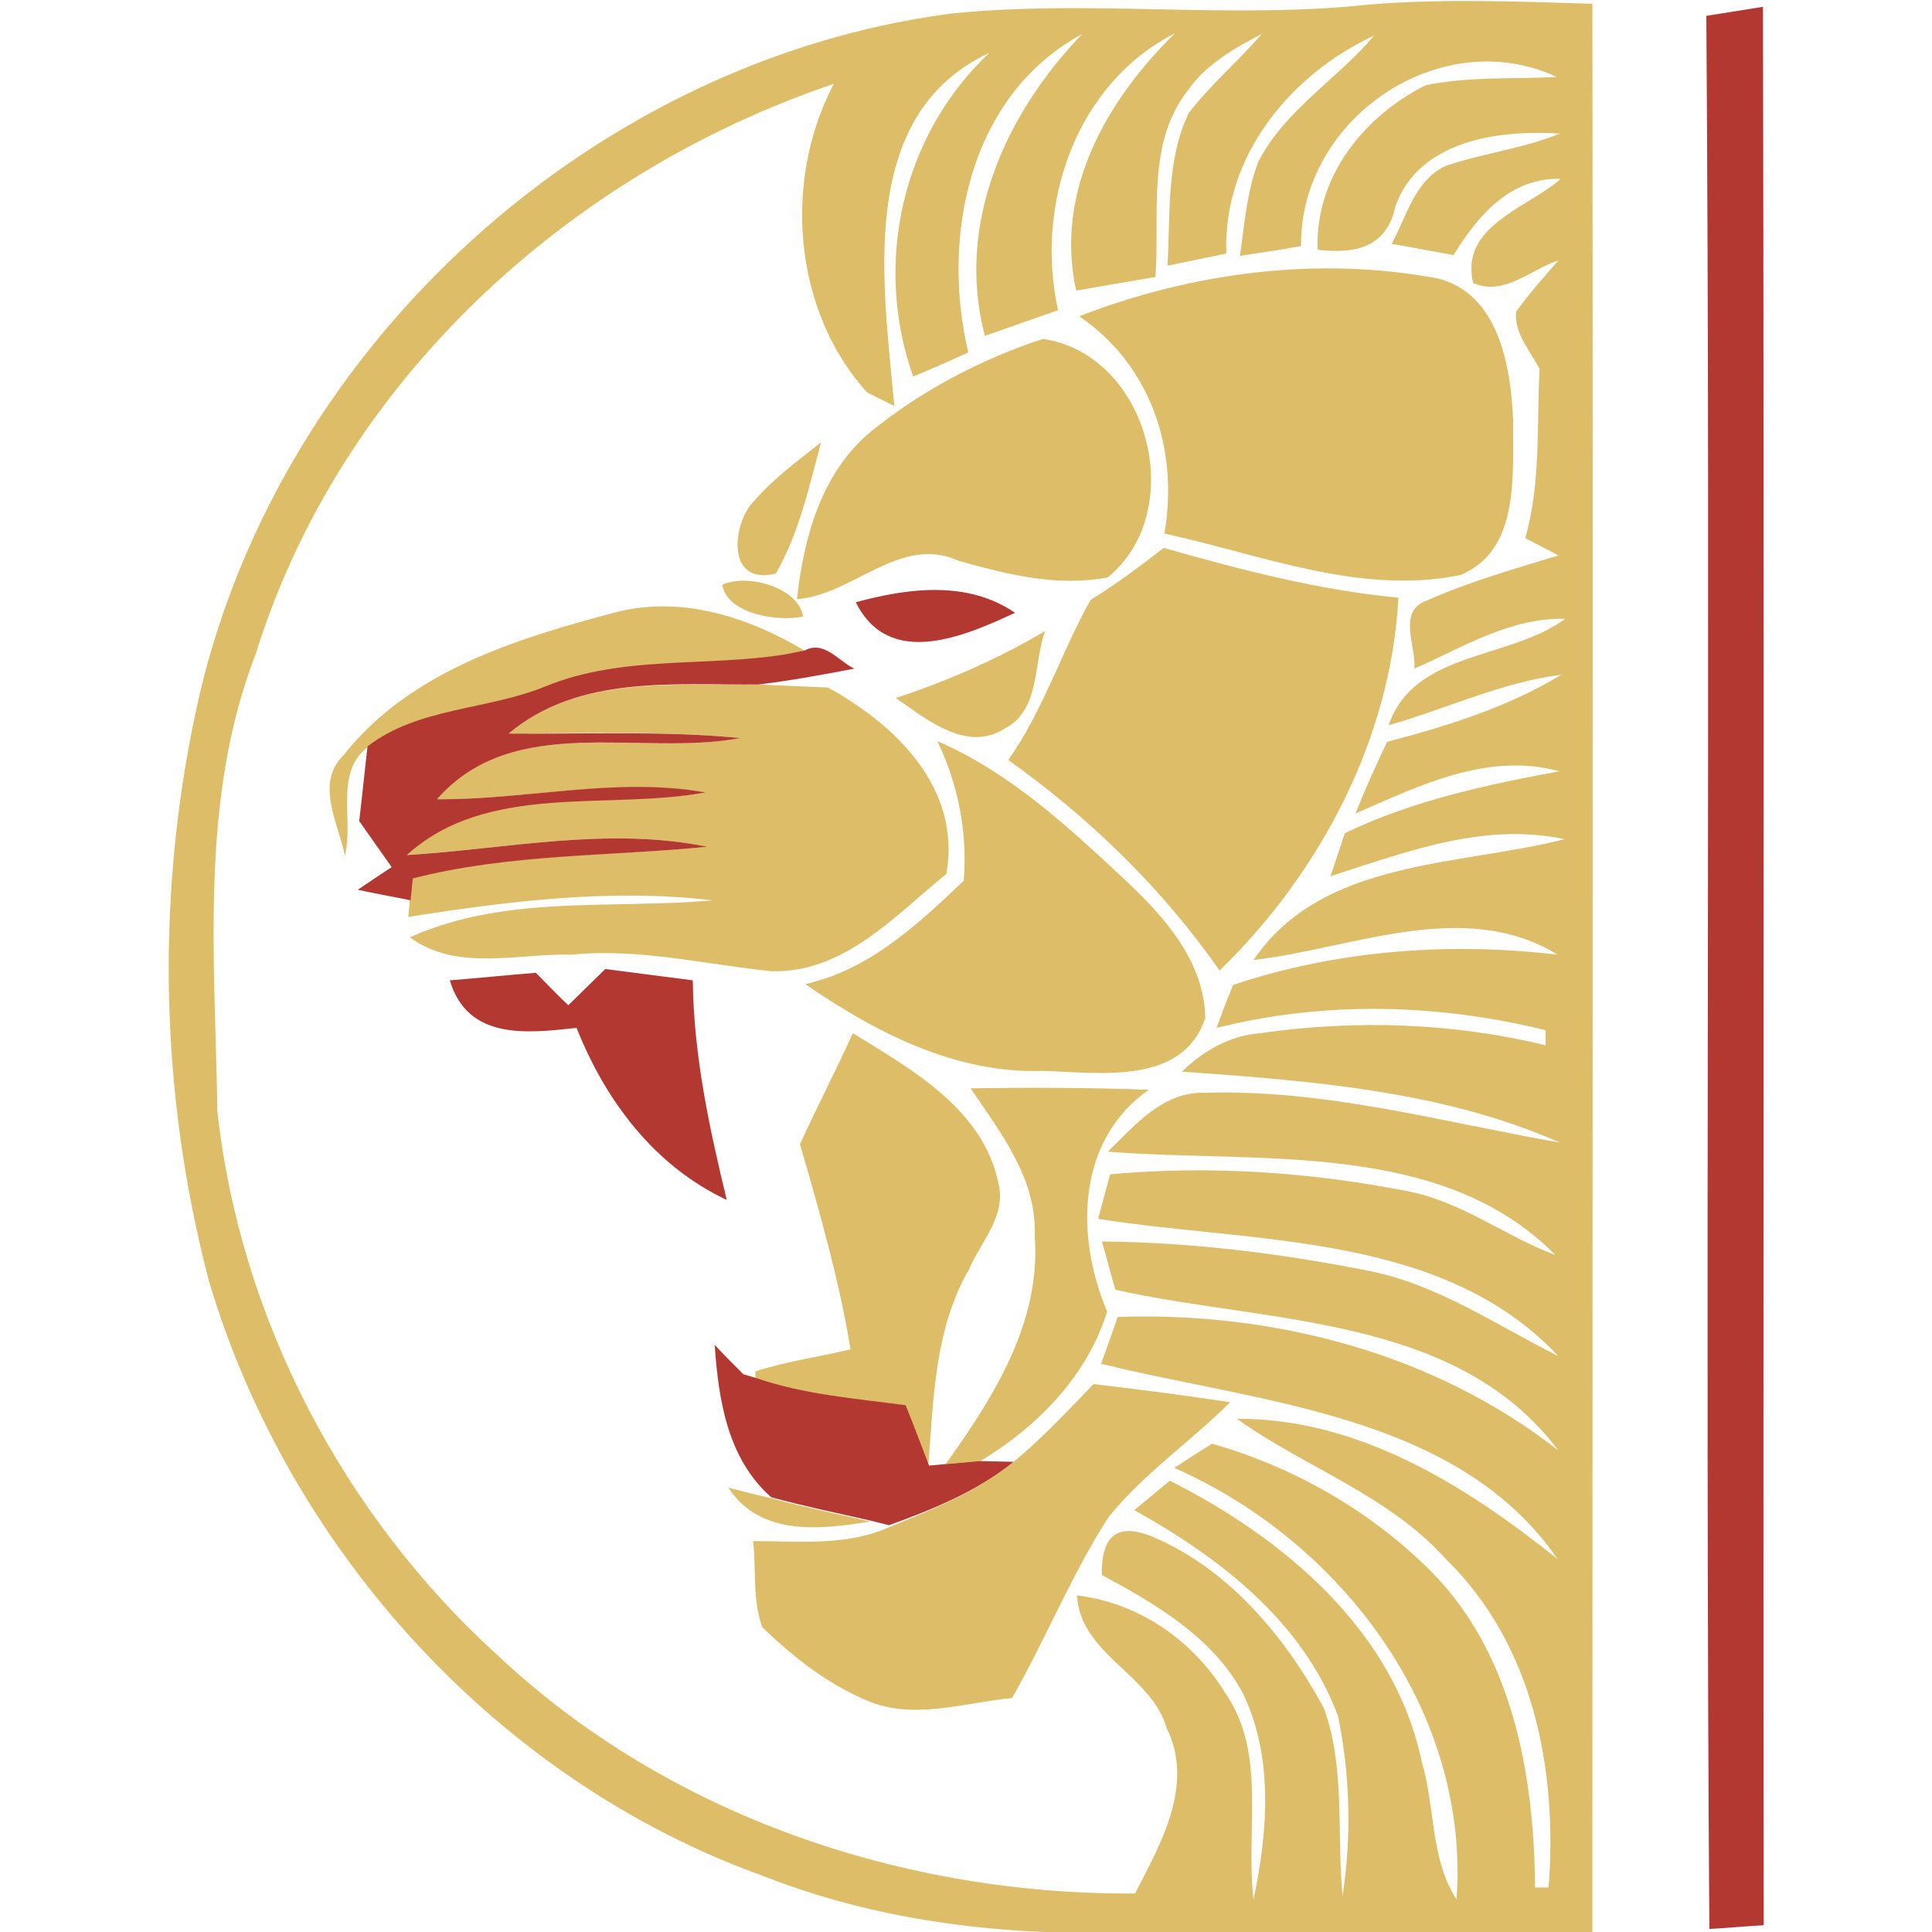
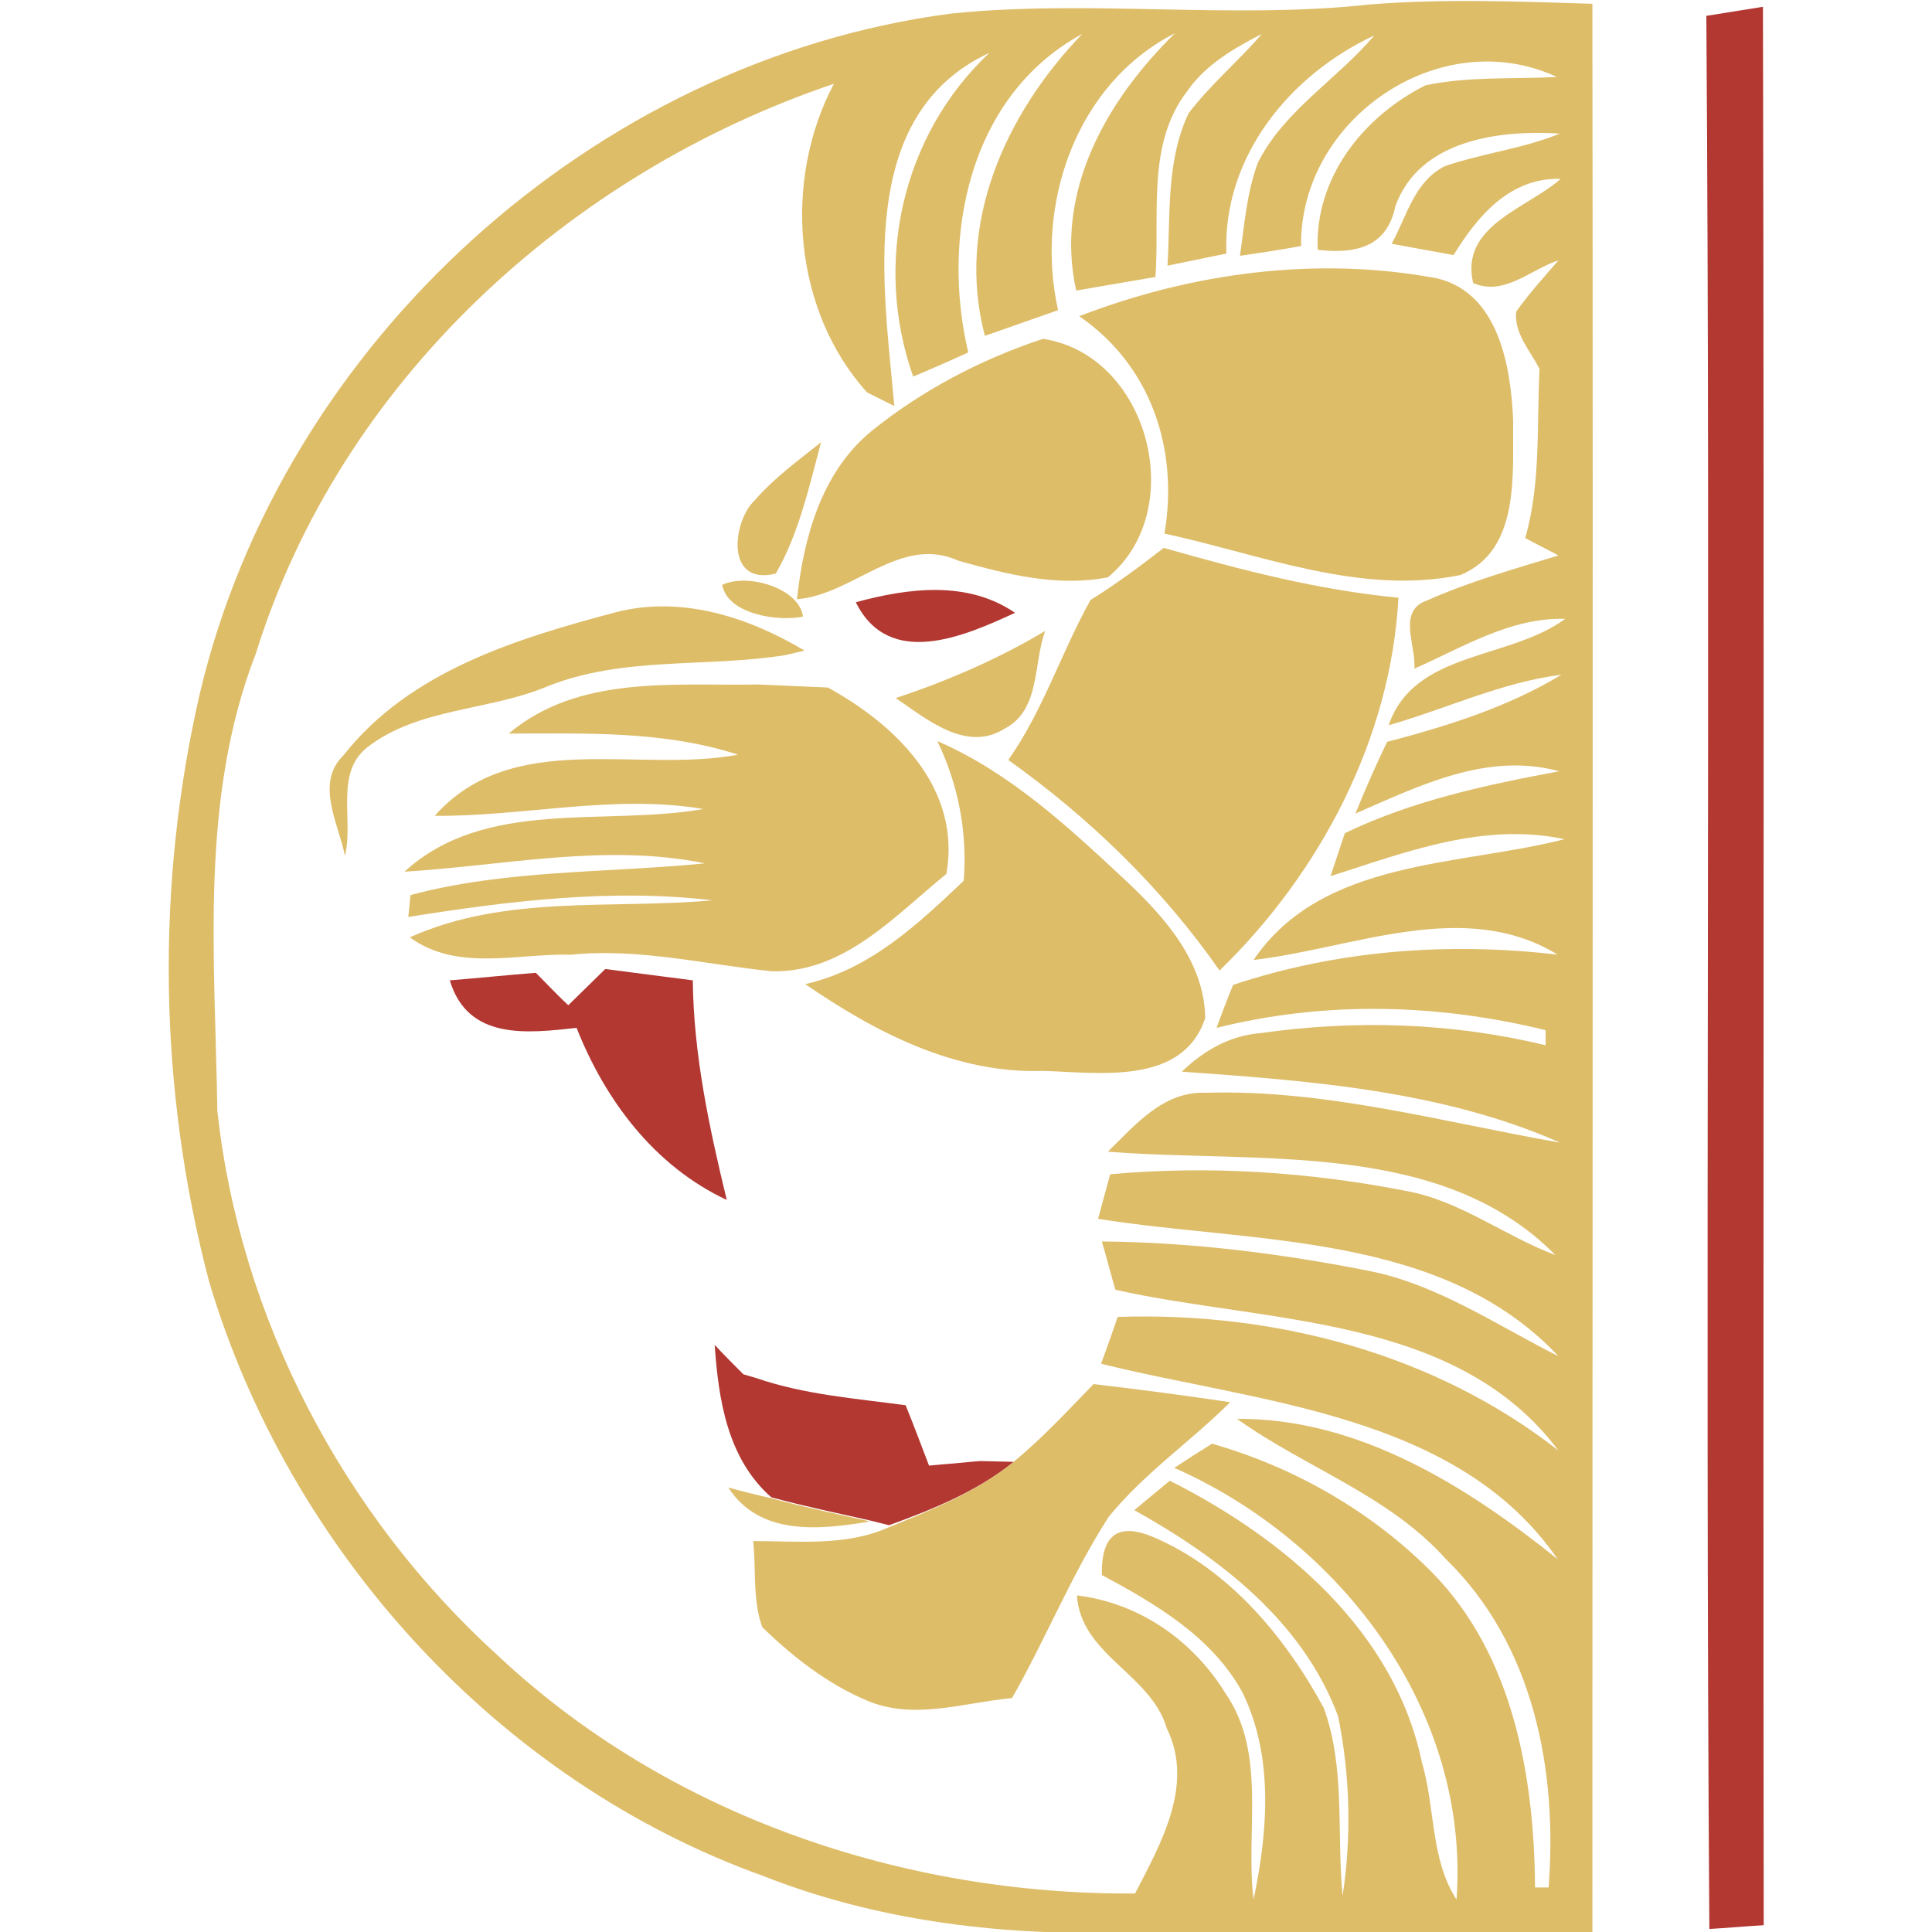
<svg xmlns="http://www.w3.org/2000/svg" version="1.1" id="Layer_1" x="0px" y="0px" viewBox="0 0 256 256" style="enable-background:new 0 0 256 256;" xml:space="preserve">
  <style type="text/css"> .st0{fill:#DEBD69;} .st1{fill:#B23831;} </style>
  <g>
    <g>
      <path class="st0" d="M26.5,91.8c11-46.4,52.2-83.8,99.5-90c18.5-1.9,37,0.8,55.4-1.2c9.8-0.8,19.8-0.4,29.6-0.1 c0.1,85.2,0,170.3,0,255.5c-21.1,0.4-42.3-0.2-63.4,0.1c-15.7,0.3-31.7-1.7-46.4-7.5c-35.2-12.6-62.9-43.2-73.5-78.8 C21,144.3,20.6,117.3,26.5,91.8z M128.3,46.7c-2.4,1.1-4.9,2.2-7.3,3.2c-5.3-15-1.5-32,10.1-42.9c-17.8,8.3-14,30.9-12.6,46.8 l-3.6-1.8c-9.8-10.8-11.2-28.1-4.4-40.9C75.3,23,45.1,50.6,33.9,86.6c-7.5,19.3-5.4,40.3-5.1,60.6c3,27.5,16.7,53.6,37.2,72.2 c22.6,21.2,53.7,31.7,84.4,31.5c3.4-6.6,7.9-14.4,4.2-21.9c-2.1-7.2-11.4-9.7-11.9-17.6c8.3,1,15.4,6,19.7,13 c5.5,8,2.6,18.2,3.7,27.3c1.9-9,2.7-19-1.5-27.5c-4-7.3-11.5-11.7-18.6-15.5c-0.1-5.4,2.2-7,6.9-5c10,4.3,17.4,13.2,22.5,22.6 c2.9,7.9,1.7,16.6,2.5,24.9c1.2-7.8,1-16-0.6-23.8c-4.7-12.6-15.7-21-27-27.3c1.2-1,3.5-2.9,4.7-3.9c15.1,7.6,29.8,19.9,33.4,37.3 c1.8,6,1.1,12.8,4.6,18.2c1.8-24.9-15.2-47.4-37.4-57.2c1.2-0.8,3.7-2.4,5-3.2c10.9,3.1,21.2,9,29.2,17.1 c10.7,10.9,13.5,27,13.6,41.7l1.8,0c1.2-15.6-2-32.2-13.6-43.5c-7.6-8.5-18.6-12.1-27.7-18.6c16.1-0.1,30.4,8.9,42.5,18.6 c-13.3-19.3-39.6-20.7-60.5-25.9c0.6-1.6,1.7-4.7,2.2-6.2c20.7-0.7,41.9,4.8,58.4,17.7c-13.6-18.1-38.7-16.8-58.7-21.3 c-0.5-1.6-1.3-4.8-1.8-6.4c11.9,0.1,23.8,1.6,35.4,3.9c9.1,1.8,16.9,7.2,25.1,11.3c-15.5-16.5-40.4-14.9-61-18.2 c0.4-1.5,1.2-4.4,1.6-5.9c13.1-1.2,26.4-0.3,39.2,2.2c7.2,1.3,13.1,6,19.8,8.5c-15.2-15.4-39.5-12.1-59.3-13.7 c3.6-3.5,7.3-8,12.9-7.8c15.9-0.5,31.5,3.9,47,6.6c-15.6-6.9-33.2-8.2-50.1-9.4c2.9-2.8,6.4-4.8,10.4-5.1 c12.6-1.8,25.4-1.4,37.8,1.6c0-0.5,0-1.5,0-2c-14.3-3.5-29.2-3.9-43.6-0.3c0.5-1.4,1.6-4.3,2.2-5.7c13.8-4.6,28.6-5.7,43-4 c-12.4-7.6-27.2-0.8-40.3,0.7c9.1-13.4,27.1-12.4,41.2-16c-10.7-2.3-21,1.7-31,4.9l1.9-5.7c8.9-4.3,18.7-6.4,28.4-8.2 c-9.5-2.6-18.5,1.9-27,5.6c1.3-3.2,2.7-6.4,4.2-9.5c8-2.1,16-4.6,23.1-8.9c-7.9,1-15.2,4.5-22.9,6.7c3.4-9.9,15.9-8.6,23.4-14.1 c-7.3-0.2-13.6,3.8-20,6.6c0.3-2.9-2.3-7.6,1.6-9c5.6-2.5,11.6-4.2,17.5-6c-1.1-0.6-3.3-1.7-4.4-2.3c2.1-7.3,1.5-14.9,1.9-22.4 c-1.2-2.4-3.4-4.7-3.1-7.6c1.7-2.4,3.7-4.6,5.6-6.8c-3.7,1.2-7.2,4.8-11.3,3c-1.8-7.6,7.2-9.9,11.6-13.8 c-6.7-0.2-11,4.9-14.2,10.1c-2.7-0.5-5.5-1-8.2-1.5c2-3.6,3-8.3,7.1-10.3c5-1.7,10.3-2.3,15.2-4.3c-8-0.5-18.6,0.8-21.8,9.6 c-1.1,5.4-5.2,6.4-10.3,5.8c-0.4-9.6,6.1-17.7,14.3-21.8c5.7-1.2,11.6-0.8,17.4-1.1c-15.5-7.2-34.1,5.6-33.9,22.4 c-2.7,0.5-5.4,0.9-8.1,1.3c0.6-4.2,0.9-8.4,2.4-12.4c3.5-6.9,10.5-11,15.4-16.8c-11.2,5.2-20.1,16.1-19.6,28.9 c-1.9,0.4-5.8,1.2-7.8,1.6c0.4-6.7-0.2-13.9,2.8-20.2c2.9-3.8,6.6-6.9,9.7-10.5c-3.7,1.9-7.5,4.1-9.9,7.6 c-5.4,7-3.6,16.4-4.2,24.6c-3.5,0.6-7,1.2-10.5,1.8c-2.9-13.1,4-25.2,13.1-34.1c-13.2,6.7-18.6,22.8-15.5,36.7 c-3.2,1.1-6.5,2.3-9.7,3.4c-3.9-14.8,2.7-29.4,12.9-40C128.3,12.7,124.7,31.5,128.3,46.7z" />
    </g>
    <path class="st0" d="M143,41.9c15-5.8,31.7-8,47.5-5c8.1,2,9.7,11.7,10,18.8c-0.1,7,1,17.2-7,20.5c-13.3,2.7-26.3-2.7-39.2-5.5 C156.2,59.5,152.5,48.4,143,41.9z" />
    <path class="st0" d="M115.5,57.1c6.7-5.4,14.5-9.5,22.7-12.2c14,2.1,19.4,22.7,8.6,31.6c-6.7,1.3-13.4-0.4-19.8-2.2 c-7.7-3.5-13.9,4.5-21.4,5.1C106.5,71.1,108.9,62.5,115.5,57.1z" />
    <path class="st0" d="M100,66.3c2.6-3,5.8-5.3,8.8-7.7c-1.6,5.9-2.9,12-6,17.4C96,77.7,97.1,69,100,66.3z" />
    <path class="st0" d="M144.5,79.5c3.4-2.1,6.6-4.5,9.7-6.9c10.2,2.9,20.5,5.6,31.1,6.6c-1,18.7-10.4,36.5-23.7,49.4 c-7.6-10.9-17.2-20.2-28-27.9C138.2,94.2,140.6,86.5,144.5,79.5z" />
    <path class="st0" d="M95.7,77.5c3.3-1.6,10.2,0.4,10.7,4.2C103.1,82.4,96.4,81.4,95.7,77.5z" />
    <path class="st0" d="M81.7,81.1c8.7-2.2,17.5,0.7,24.9,5.1l-2.5,0.6c-10.5,1.7-21.6,0.1-31.7,4.2c-7.7,3.2-17,2.8-23.7,8 c-4.4,3.4-1.8,9.7-3,14.4c-0.8-4.2-4-9.6-0.2-13.3C54.3,88.9,68.5,84.6,81.7,81.1z" />
    <path class="st0" d="M118.7,92.5c6.9-2.3,13.6-5.2,19.8-8.9c-1.6,4.2-0.6,10.4-5.3,12.9C128.1,99.8,122.8,95.3,118.7,92.5z" />
-     <path class="st0" d="M67.4,97.2c9.3-7.8,21.8-6.3,33.1-6.5c2.3,0.1,6.9,0.3,9.2,0.4c9.1,5,17.7,13.4,15.7,24.7 c-6.8,5.5-13.5,13.1-23.1,12.9c-8.9-0.9-17.6-3.1-26.6-2.2c-7.1-0.2-15.1,2.3-21.4-2.3c12.7-5.7,26.7-3.7,40.1-4.9 c-13.4-1.6-27,0.1-40.3,2.2l0.2-2.2c0.1-0.7,0.2-2.2,0.3-2.9c12.7-3.4,25.9-2.9,39-4.2c-13.2-2.7-26.5,0.3-39.8,1.1 c10.7-9.8,26.5-6,39.6-8.3c-11.9-2-23.7,1-35.6,0.9c10.3-11.6,26.8-5.6,40.2-8.1C87.9,96.8,77.7,97.2,67.4,97.2z" />
+     <path class="st0" d="M67.4,97.2c9.3-7.8,21.8-6.3,33.1-6.5c2.3,0.1,6.9,0.3,9.2,0.4c9.1,5,17.7,13.4,15.7,24.7 c-6.8,5.5-13.5,13.1-23.1,12.9c-8.9-0.9-17.6-3.1-26.6-2.2c-7.1-0.2-15.1,2.3-21.4-2.3c12.7-5.7,26.7-3.7,40.1-4.9 c-13.4-1.6-27,0.1-40.3,2.2c0.1-0.7,0.2-2.2,0.3-2.9c12.7-3.4,25.9-2.9,39-4.2c-13.2-2.7-26.5,0.3-39.8,1.1 c10.7-9.8,26.5-6,39.6-8.3c-11.9-2-23.7,1-35.6,0.9c10.3-11.6,26.8-5.6,40.2-8.1C87.9,96.8,77.7,97.2,67.4,97.2z" />
    <path class="st0" d="M124.2,98.2c9.7,4.2,17.5,11.5,25.1,18.6c5.1,4.8,10.3,10.7,10.4,18.1c-3,9-14.1,7.2-21.5,7 c-11.6,0.4-22.2-5.1-31.5-11.5c8.5-1.9,14.9-7.9,21-13.7C128.2,110.3,127,104,124.2,98.2z" />
-     <path class="st0" d="M113,136.9c7.8,4.8,17.3,10.1,19.3,19.9c1.1,4.3-2.4,7.8-3.9,11.4c-4.6,7.9-4.7,17.3-5.4,26.1 c-1-2.7-2.1-5.4-3.1-8c-6.6-0.9-13.4-1.4-19.8-3.6l0-1c4.1-1.3,8.4-1.9,12.6-2.9c-1.5-9.2-4.1-18.2-6.7-27.2 C108.3,146.6,110.8,141.8,113,136.9z" />
-     <path class="st0" d="M128.6,144.2c7.8-0.1,15.7-0.1,23.6,0.2c-9.6,6.8-9.7,19.4-5.5,29.4c-2.7,8.6-9.2,15.2-16.8,19.8 c-1.5,0.1-3.1,0.3-4.6,0.4c6.4-8.9,12.7-18.9,11.8-30.3C137.4,156.2,132.6,150.1,128.6,144.2z" />
    <path class="st0" d="M134.3,193.7c3.8-3.1,7.2-6.8,10.6-10.3c6,0.7,12.1,1.5,18.1,2.4c-5.2,5.2-11.4,9.4-16.1,15.2 c-4.9,7.6-8.3,16.1-12.8,24c-6.4,0.6-13.1,3-19.3,0.3c-5.2-2.2-9.8-5.8-13.8-9.7c-1.3-3.6-0.8-7.7-1.2-11.4c6,0,12.3,0.7,17.9-1.8 C123.6,200,129.4,197.7,134.3,193.7z" />
    <path class="st0" d="M96.5,197.1c1.4,0.4,4.2,1.1,5.6,1.4c4.4,1.2,8.8,2.1,13.2,3.1C108.7,202.7,100.7,203.6,96.5,197.1z" />
    <path class="st1" d="M226.1,2.1c2.5-0.4,5-0.8,7.5-1.2c0.2,84.7,0,169.4,0.1,254.2c-1.8,0.1-5.4,0.4-7.2,0.5 C225.9,171.2,226.7,86.6,226.1,2.1z" />
    <path class="st1" d="M113.4,79.8c7-1.9,14.8-2.9,21.1,1.4C127.8,84.3,117.8,88.7,113.4,79.8z" />
-     <path class="st1" d="M106.6,86.2c2.6-1.4,4.5,1.4,6.6,2.4c-4.2,0.8-8.5,1.6-12.7,2.1c-11.2,0.1-23.8-1.3-33.1,6.5 c10.2,0.1,20.5-0.4,30.7,0.6c-13.4,2.5-30-3.5-40.2,8.1c11.9,0.1,23.7-3,35.6-0.9c-13.1,2.4-28.9-1.4-39.6,8.3 c13.2-0.8,26.5-3.8,39.8-1.1c-13,1.3-26.2,0.9-39,4.2c-0.1,0.7-0.2,2.2-0.3,2.9c-2.4-0.5-4.7-0.9-7-1.4c1.2-0.8,3.4-2.3,4.5-3 c-1.4-2-2.9-4.1-4.3-6.1c0.3-2.5,0.8-7.4,1.1-9.9c6.7-5.2,16-4.8,23.7-8c10.1-4.1,21.2-2.5,31.7-4.2L106.6,86.2z" />
    <path class="st1" d="M59.6,129.9c3.8-0.3,7.6-0.7,11.4-1c1.1,1.1,3.2,3.3,4.3,4.3c1.2-1.2,3.7-3.6,4.9-4.8c3.9,0.5,7.8,1,11.6,1.5 c0.1,9.9,2.2,19.6,4.5,29.1c-9.6-4.5-16.1-13.2-19.9-22.8C69.9,136.9,62,137.9,59.6,129.9z" />
    <g>
      <path class="st1" d="M94.7,178.2c0.9,1,2.8,2.9,3.8,3.9l1.7,0.5c6.4,2.2,13.1,2.7,19.8,3.6c1.1,2.7,2.1,5.4,3.1,8l2.2-0.2 c1.5-0.1,3.1-0.3,4.6-0.4l4.4,0.1c-4.8,3.9-10.7,6.3-16.5,8.4l-2.4-0.6c-4.4-1-8.8-1.9-13.2-3.1C96.4,193.3,95.2,185.5,94.7,178.2 z M122.5,195.7" />
    </g>
  </g>
</svg>